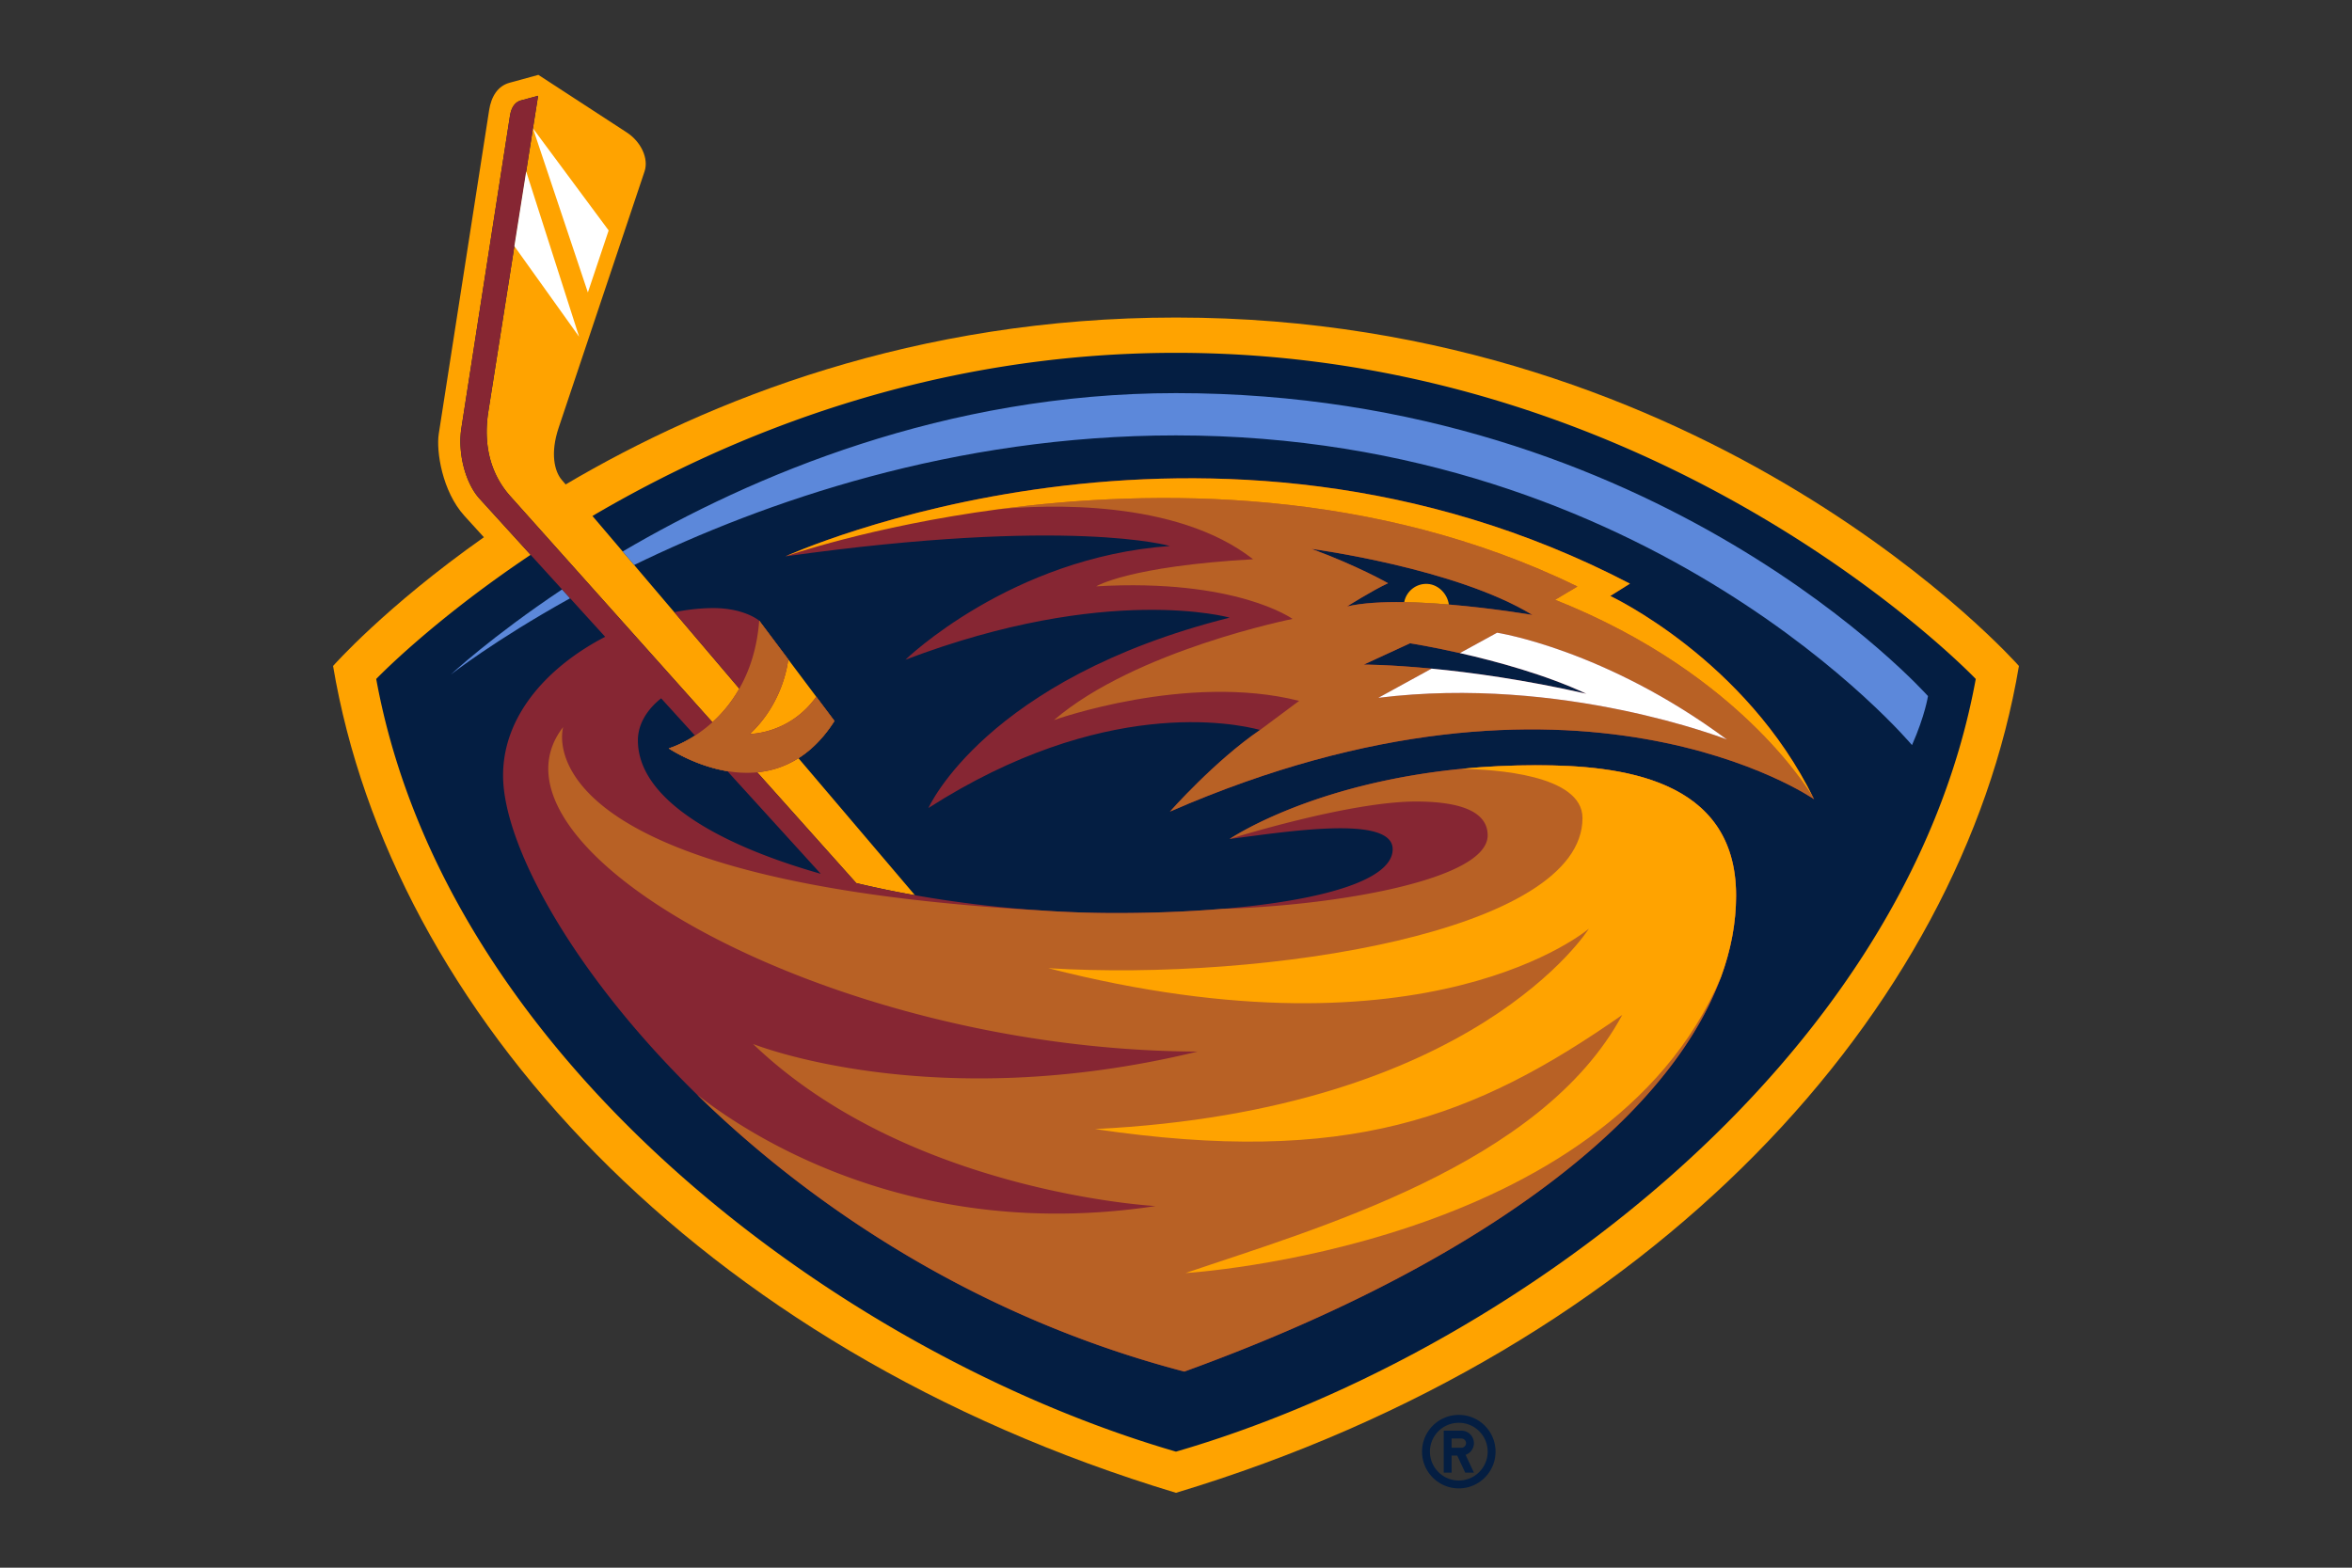
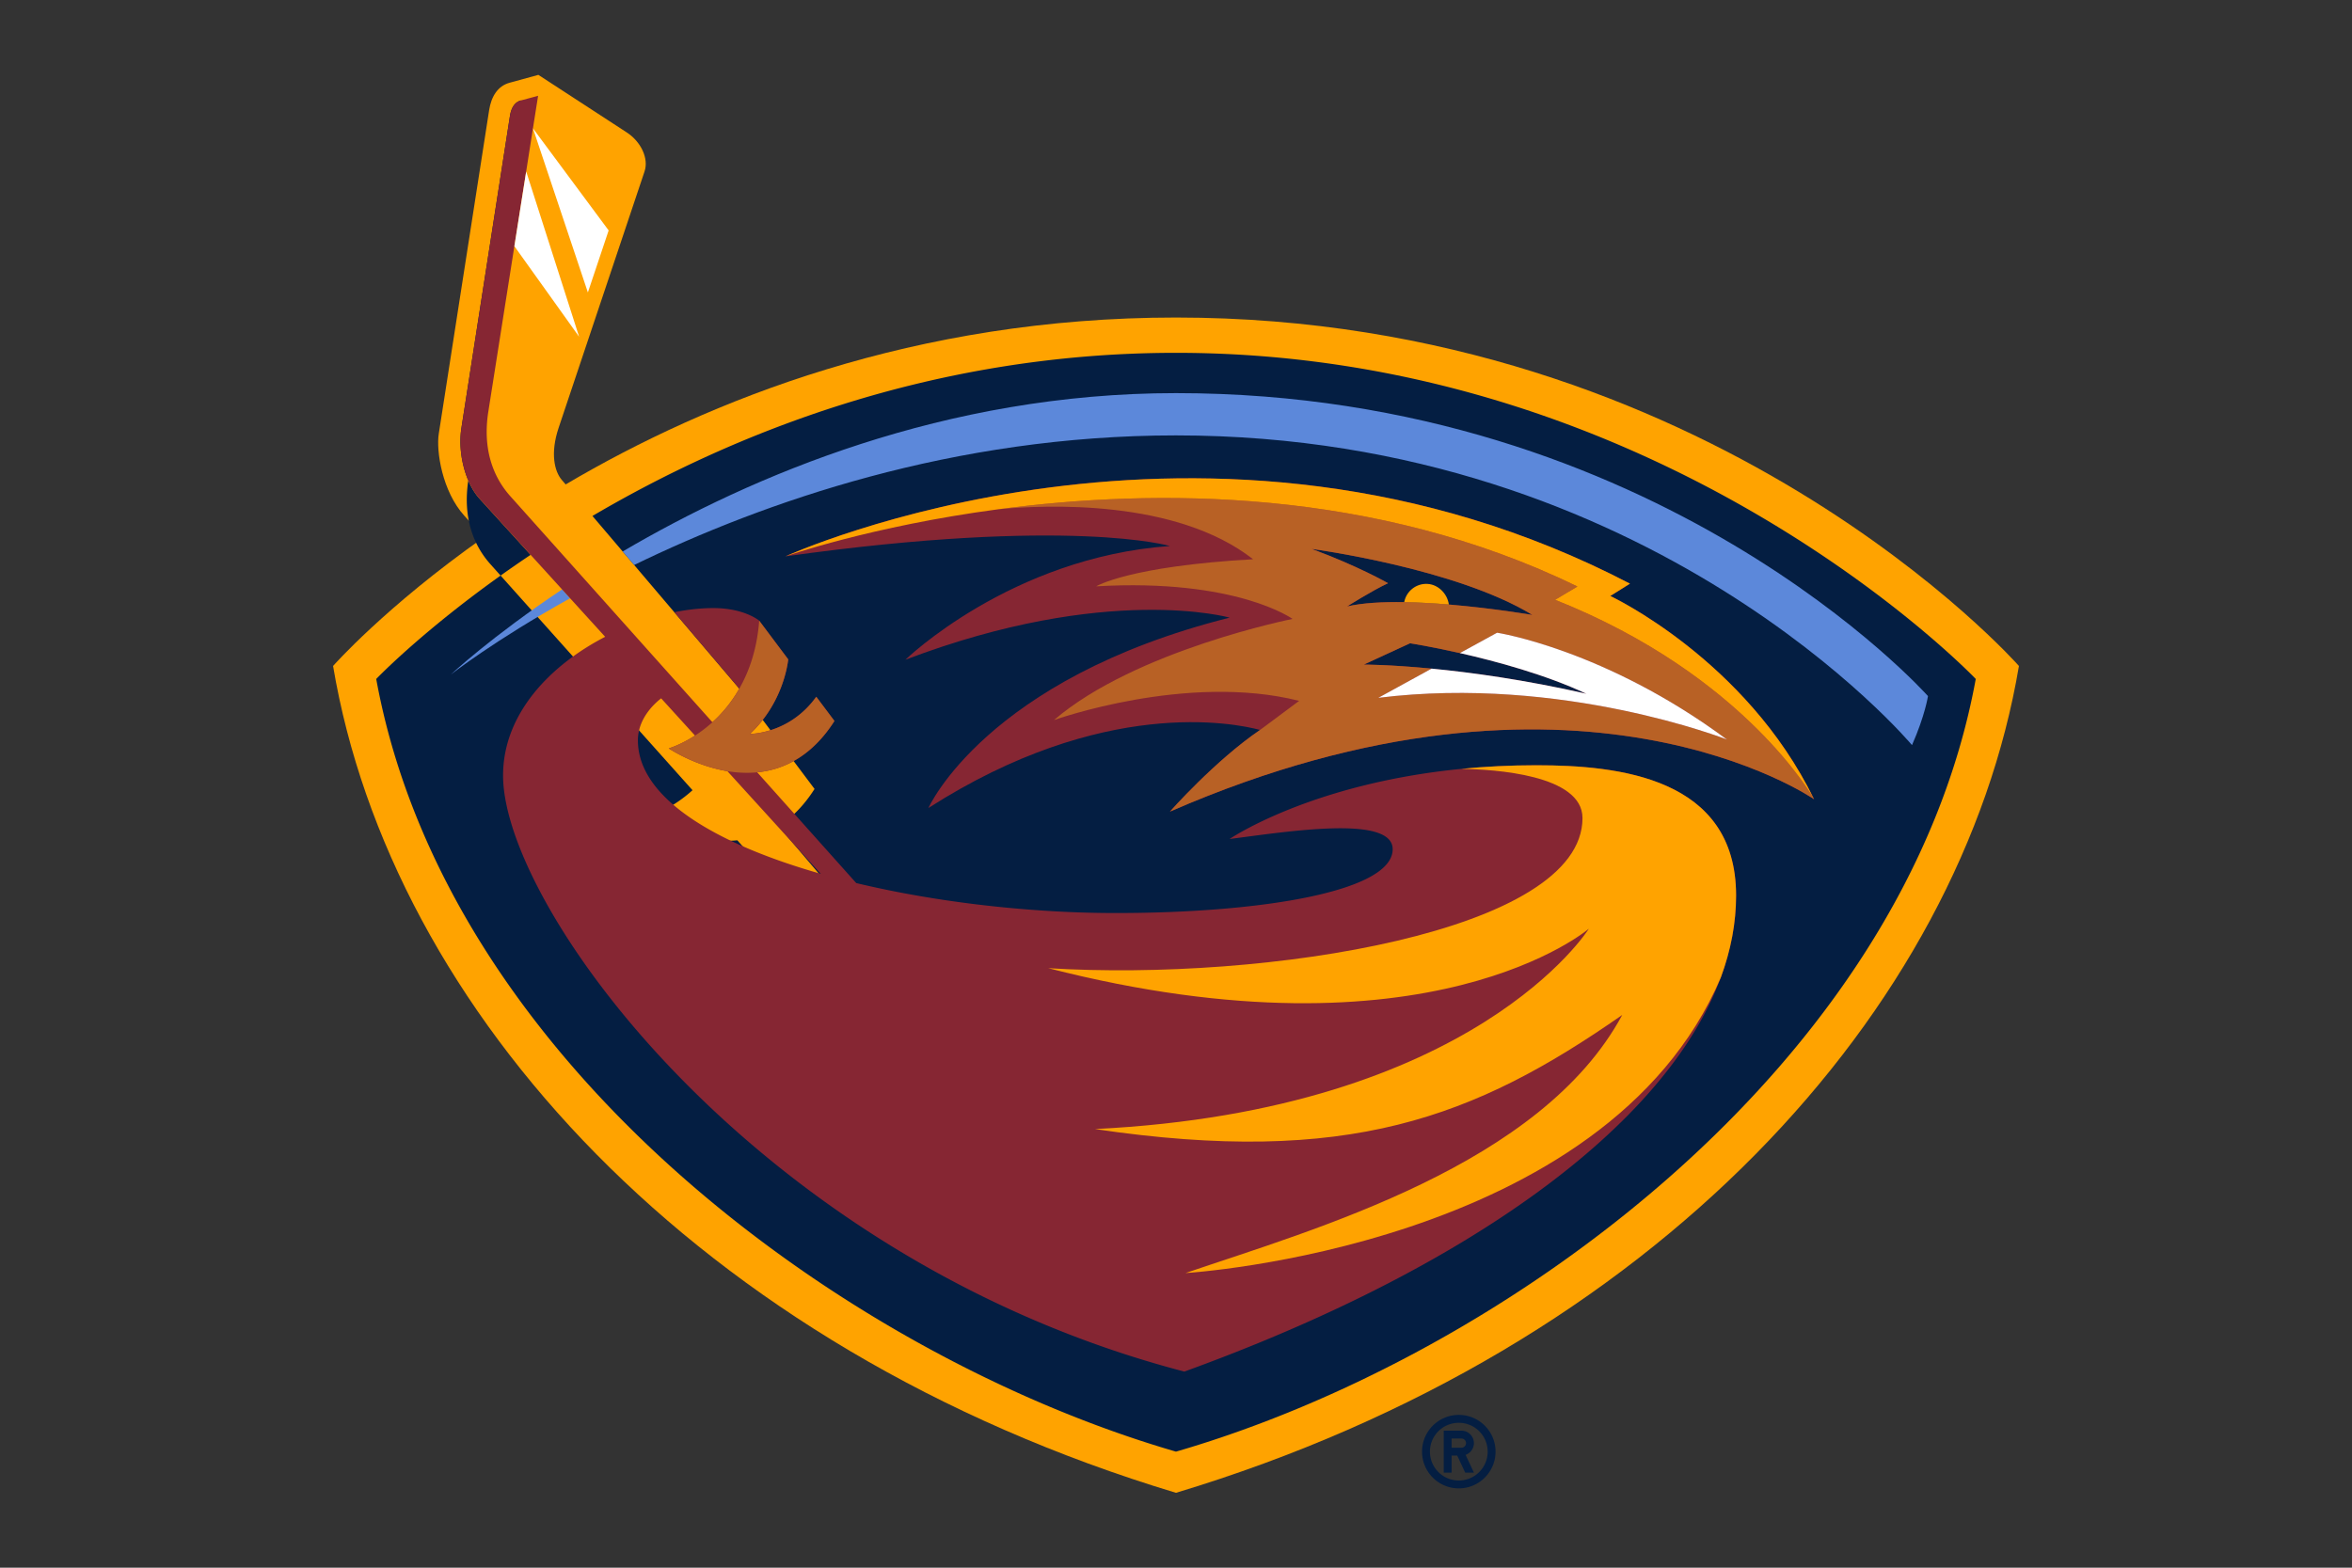
<svg xmlns="http://www.w3.org/2000/svg" viewBox="0 0 960 640">
  <rect x="0" y="0" width="960" height="640" fill="#333333" stroke="none" />
  <path fill="#041E42" d="M595.431 577.623c-8.282 0-15.005 6.714-15.005 15.001 0 8.278 6.723 15.001 15.005 15.001s14.995-6.723 14.995-15c0-8.288-6.713-15.002-14.995-15.002zm0 26.784a11.772 11.772 0 01-11.782-11.783c0-6.51 5.264-11.774 11.782-11.774 6.51 0 11.78 5.264 11.78 11.774 0 6.512-5.27 11.783-11.78 11.783zm6.164-15.26a5.085 5.085 0 00-5.09-5.082h-7.228v17.123h3.213v-6.954h2.306l3.246 6.954h3.553l-3.389-7.251a5.096 5.096 0 003.39-4.79zm-5.09 1.872h-4.015v-3.747h4.015c1.032 0 1.877.839 1.877 1.875a1.878 1.878 0 01-1.877 1.872z" />
  <path fill="#FFA300" d="M479.989 129.631c-106.373 0-190.614 33.603-249.112 68.138l-1.597-1.87c-2.937-3.449-4.773-10.787-1.254-21.288L263.09 69.96c1.76-5.275-1.454-12.174-7.388-15.973l-35.959-23.421-11.712 3.207c-4.973 1.343-7.531 5.774-8.38 11.173L179.079 177.17c-1.065 6.932 1.354 23.331 10.451 33.39l7.977 8.765c-40.3 28.398-61.559 52.554-61.559 52.554 23.625 140.461 148.259 278.528 344.041 337.555 195.8-59.027 320.42-197.094 344.065-337.555 0 0-125.16-142.247-344.064-142.247z" />
-   <path fill="#041E42" d="M479.989 144.041c-99.93 0-181.543 33.304-238.172 66.602l12.335 14.496 4.687 5.512 16.386 19.283 26.531 31.198c4.082-7.151 7.242-16.206 8.123-27.752l11.852 15.814 11.44 15.245 7.42 9.892c-4.473 7.036-9.493 11.896-14.688 15.202l47.554 55.937a413.045 413.045 0 01-23.967-4.96l-40.422-45.218c-4.205.412-8.323.17-12.172-.466-13.558-2.259-23.94-9.3-23.94-9.3s4.69-1.341 10.728-5.227a55.39 55.39 0 007.098-5.452l-82.521-92.31c-7.215-8.087-11.3-19.54-8.938-34.529l10.627-67.496 4.817-30.51 2.764-17.603 2.103-13.293L212.618 41c-2.903.818-4.045 3.612-4.484 6.38l-19.759 127.089c-1.713 10.475 1.62 22.822 7.379 29.143l20.823 22.895c-40.636 27.217-63.016 50.678-63.016 50.678 28.77 157.416 192.18 276.498 326.428 315.44 134.26-38.942 297.667-158.024 326.444-315.44 0 0-126.6-133.143-326.444-133.143z" />
+   <path fill="#041E42" d="M479.989 144.041c-99.93 0-181.543 33.304-238.172 66.602l12.335 14.496 4.687 5.512 16.386 19.283 26.531 31.198l11.852 15.814 11.44 15.245 7.42 9.892c-4.473 7.036-9.493 11.896-14.688 15.202l47.554 55.937a413.045 413.045 0 01-23.967-4.96l-40.422-45.218c-4.205.412-8.323.17-12.172-.466-13.558-2.259-23.94-9.3-23.94-9.3s4.69-1.341 10.728-5.227a55.39 55.39 0 007.098-5.452l-82.521-92.31c-7.215-8.087-11.3-19.54-8.938-34.529l10.627-67.496 4.817-30.51 2.764-17.603 2.103-13.293L212.618 41c-2.903.818-4.045 3.612-4.484 6.38l-19.759 127.089c-1.713 10.475 1.62 22.822 7.379 29.143l20.823 22.895c-40.636 27.217-63.016 50.678-63.016 50.678 28.77 157.416 192.18 276.498 326.428 315.44 134.26-38.942 297.667-158.024 326.444-315.44 0 0-126.6-133.143-326.444-133.143z" />
  <g fill="none">
-     <path d="M627.159 312.41c-10.9 0-21.113.54-30.646 1.474 13.272.187 49.404 2.359 49.404 20.085 0 46.483-129.411 66.748-218.05 61.29 155.573 39.817 220.654-16.127 220.654-16.127s-46.207 74.166-201.6 81.8c103.128 15.275 154.914-4.5 215.218-46.583-33.077 61.365-125.322 87.308-178.265 105.367 0 0 171.652-10.209 218.512-120.696 4.088-11.087 6.217-22.267 6.217-33.437 0-48.13-47.94-53.172-81.444-53.172z" />
    <path d="M627.159 312.41c-10.9 0-21.113.54-30.646 1.474 13.272.187 49.404 2.359 49.404 20.085 0 46.483-129.411 66.748-218.05 61.29 155.573 39.817 220.654-16.127 220.654-16.127s-46.207 74.166-201.6 81.8c103.128 15.275 154.914-4.5 215.218-46.583-33.077 61.365-125.322 87.308-178.265 105.367 0 0 171.652-10.209 218.512-120.696 4.088-11.087 6.217-22.267 6.217-33.437 0-48.13-47.94-53.172-81.444-53.172z" />
  </g>
  <g fill="#5C88DA">
    <path d="M184.034 275.365s17.574-13.858 48.662-31.126l-3.273-3.609c-29.086 19.43-45.389 34.735-45.389 34.735zM479.989 160.49c-94.238 0-173.213 33.737-225.837 64.65l4.687 5.51c52.816-25.679 130.212-52.902 221.15-52.902 194.748 0 300.421 126.443 300.421 126.443 5.349-12.135 6.52-20.015 6.52-20.015S677.102 160.49 479.989 160.49z" />
  </g>
  <g fill="#862633">
    <path d="M657.266 243.305l8.03-5.03c-172.388-89.8-344.69-11.147-344.69-11.147C436.7 210.872 477.515 222.9 477.515 222.9c-65.002 4.634-107.959 46.434-107.959 46.434 82.425-31.342 132.341-17.188 132.341-17.188-99.642 25.095-122.95 77.719-122.95 77.719 71.141-45.576 124.796-34.698 135.364-31.871-18.441 12.55-36.796 33.347-36.796 33.347 166.11-72.465 262.933-5.049 262.933-5.049-27.866-57.141-83.18-82.987-83.18-82.987zm-121.89-19.214s58.712 7.8 90.1 26.954c0 0-15.917-2.73-34.113-4.251-5.984-.5-12.214-.865-18.218-.972-8.785-.14-17.062.3-23.319 1.76 0 0 10.12-6.417 16.722-9.496 0 0-12.188-6.99-31.172-13.995zm21.276 47.225l18.878-8.702s8.379 1.294 20.344 3.999c14.776 3.346 35 8.808 51.616 16.602-25.49-5.781-47.288-8.729-63.169-10.256-17.373-1.673-27.669-1.643-27.669-1.643z" />
    <path d="M627.159 312.41c-10.9 0-21.113.54-30.646 1.474-61.682 6.061-94.637 28.634-94.637 28.634 23.674-3.047 66.562-9.92 66.562 4.175 0 12.936-30.001 21.026-69.373 24.33-13.691 1.143-28.51 1.725-43.602 1.725a450.66 450.66 0 01-31.435-1.117c-16.961-1.168-34.092-3.243-50.571-6.16a413.045 413.045 0 01-23.967-4.96l-40.422-45.22c5.571-.538 11.312-2.252 16.834-5.758 5.196-3.306 10.216-8.166 14.69-15.201l-7.421-9.893c-10.911 15.278-27.057 15.172-27.057 15.172 12.723-11.942 15.201-26.861 15.617-30.417l-11.852-15.814s-6.004-5.132-18.698-5.132c-5.036 0-10.425.572-15.957 1.686l26.532 31.199c-3.27 5.748-7.125 10.248-10.974 13.714l-82.522-92.31c-7.214-8.087-11.3-19.54-8.938-34.529l10.628-67.496 4.817-30.51 2.764-17.603 2.103-13.293L212.618 41c-2.904.818-4.045 3.612-4.484 6.38l-19.759 127.089c-1.713 10.475 1.62 22.822 7.378 29.143l20.823 22.895 12.847 14.124 3.273 3.61 14.31 15.73c-22.666 11.729-41.673 31.58-41.673 56.619 0 28.018 27.965 80.18 79.146 130.24 47.54 46.515 115.103 91.226 198.926 113.11 115.064-41.71 196.59-100.071 218.98-160.918 4.089-11.087 6.218-22.267 6.218-33.437 0-48.13-47.94-53.173-81.444-53.173zm-366.794-10.142c0-8.698 6.35-14.729 9.49-17.177l13.828 15.208c-6.037 3.885-10.727 5.226-10.727 5.226s10.381 7.042 23.94 9.3l38.11 41.904c-42.933-12.225-74.64-30.943-74.64-54.46z" />
  </g>
  <g fill="#B86125">
    <path d="M309.068 315.291c5.571-.538 11.312-2.252 16.834-5.758 5.196-3.306 10.216-8.166 14.69-15.202l-7.421-9.892c-10.911 15.278-27.057 15.172-27.057 15.172 12.723-11.942 15.201-26.861 15.617-30.417l-11.852-15.814c-.881 11.546-4.041 20.6-8.123 27.752-3.27 5.748-7.125 10.249-10.974 13.715a55.397 55.397 0 01-7.098 5.452c-6.038 3.885-10.728 5.226-10.728 5.226s10.382 7.042 23.94 9.3c3.849.636 7.967.879 12.172.466z" />
-     <path d="M627.159 312.41c-10.9 0-21.113.54-30.646 1.474-61.682 6.061-94.637 28.634-94.637 28.634s48.44-15.298 76.069-15.298c14.037 0 29.266 2.465 29.266 13.808 0 18.299-62.896 28.753-108.146 29.994-13.691 1.144-28.51 1.726-43.602 1.726a450.66 450.66 0 01-31.435-1.117c-213.725-12.245-194.15-74.824-194.15-74.824-37.797 48.555 106.749 131.882 258.919 132.494-108.352 26.345-181.436-3.11-181.436-3.11 63.331 60.79 164.308 66.175 164.308 66.175-99.15 15.029-165.898-28.823-187.19-45.538 47.54 46.516 115.103 91.227 198.926 113.111 115.064-41.71 196.59-100.072 218.98-160.919 4.089-11.087 6.218-22.267 6.218-33.437 0-48.13-47.94-53.172-81.444-53.172z" />
    <path d="M511.46 228.309c-50.808 2.86-64.027 11.06-64.027 11.06 57.25-3.316 80.133 13.306 80.133 13.306s-64.096 12.753-97.377 41.294c0 0 54.23-19.433 100.078-7.847l-15.957 11.872c-18.441 12.55-36.796 33.347-36.796 33.347 166.11-72.466 262.933-5.05 262.933-5.05s-27.866-50.478-105.687-81.426l9.094-5.426c-82.86-40.423-172.567-40.037-236.411-31.531 19.267-1.833 72.516-4.261 104.017 20.4zm193.404 73.597s-67.047-26.359-142.297-17.021l21.754-11.926c-17.373-1.673-27.669-1.643-27.669-1.643l18.878-8.702s8.379 1.294 20.344 3.999l15.188-8.316s44.052 6.74 93.802 43.609zm-79.388-50.861s-15.917-2.73-34.113-4.251c-5.984-.5-12.214-.865-18.218-.972-8.785-.14-17.062.3-23.318 1.76 0 0 10.118-6.416 16.721-9.496 0 0-12.188-6.99-31.171-13.995 0 0 58.71 7.8 90.099 26.954z" />
  </g>
  <g fill="#FFA300">
    <path d="M627.159 312.41c-10.9 0-21.113.54-30.646 1.474 13.272.187 49.404 2.359 49.404 20.085 0 46.483-129.411 66.748-218.05 61.29 155.573 39.817 220.654-16.127 220.654-16.127s-46.207 74.166-201.6 81.8c103.128 15.275 154.914-4.501 215.218-46.583-33.077 61.365-125.322 87.308-178.265 105.367 0 0 171.652-10.209 218.512-120.696 4.088-11.087 6.217-22.267 6.217-33.437 0-48.13-47.94-53.172-81.444-53.172zM657.266 243.305l8.03-5.03c-172.388-89.8-344.69-11.147-344.69-11.147s34.848-12.29 86.837-19.22c63.844-8.505 153.55-8.891 236.411 31.531l-9.094 5.426c77.821 30.948 105.687 81.427 105.687 81.427-27.866-57.141-83.18-82.987-83.18-82.987z" />
    <path d="M582.741 238.382c-4.677-.31-8.748 2.953-9.596 7.44 6.004.107 12.234.473 18.218.972-.548-4.271-4.18-8.116-8.622-8.412z" />
  </g>
  <g fill="#FFF">
    <path d="M239.951 119.39l8.48-25.322-30.9-41.67zM209.95 100.512l26.419 36.95-21.602-67.46zM611.062 258.296l-15.188 8.317c14.776 3.346 35 8.808 51.616 16.602-25.49-5.781-47.288-8.729-63.169-10.256l-21.754 11.926c75.25-9.338 142.297 17.02 142.297 17.02-49.75-36.869-93.802-43.608-93.802-43.608z" />
  </g>
</svg>